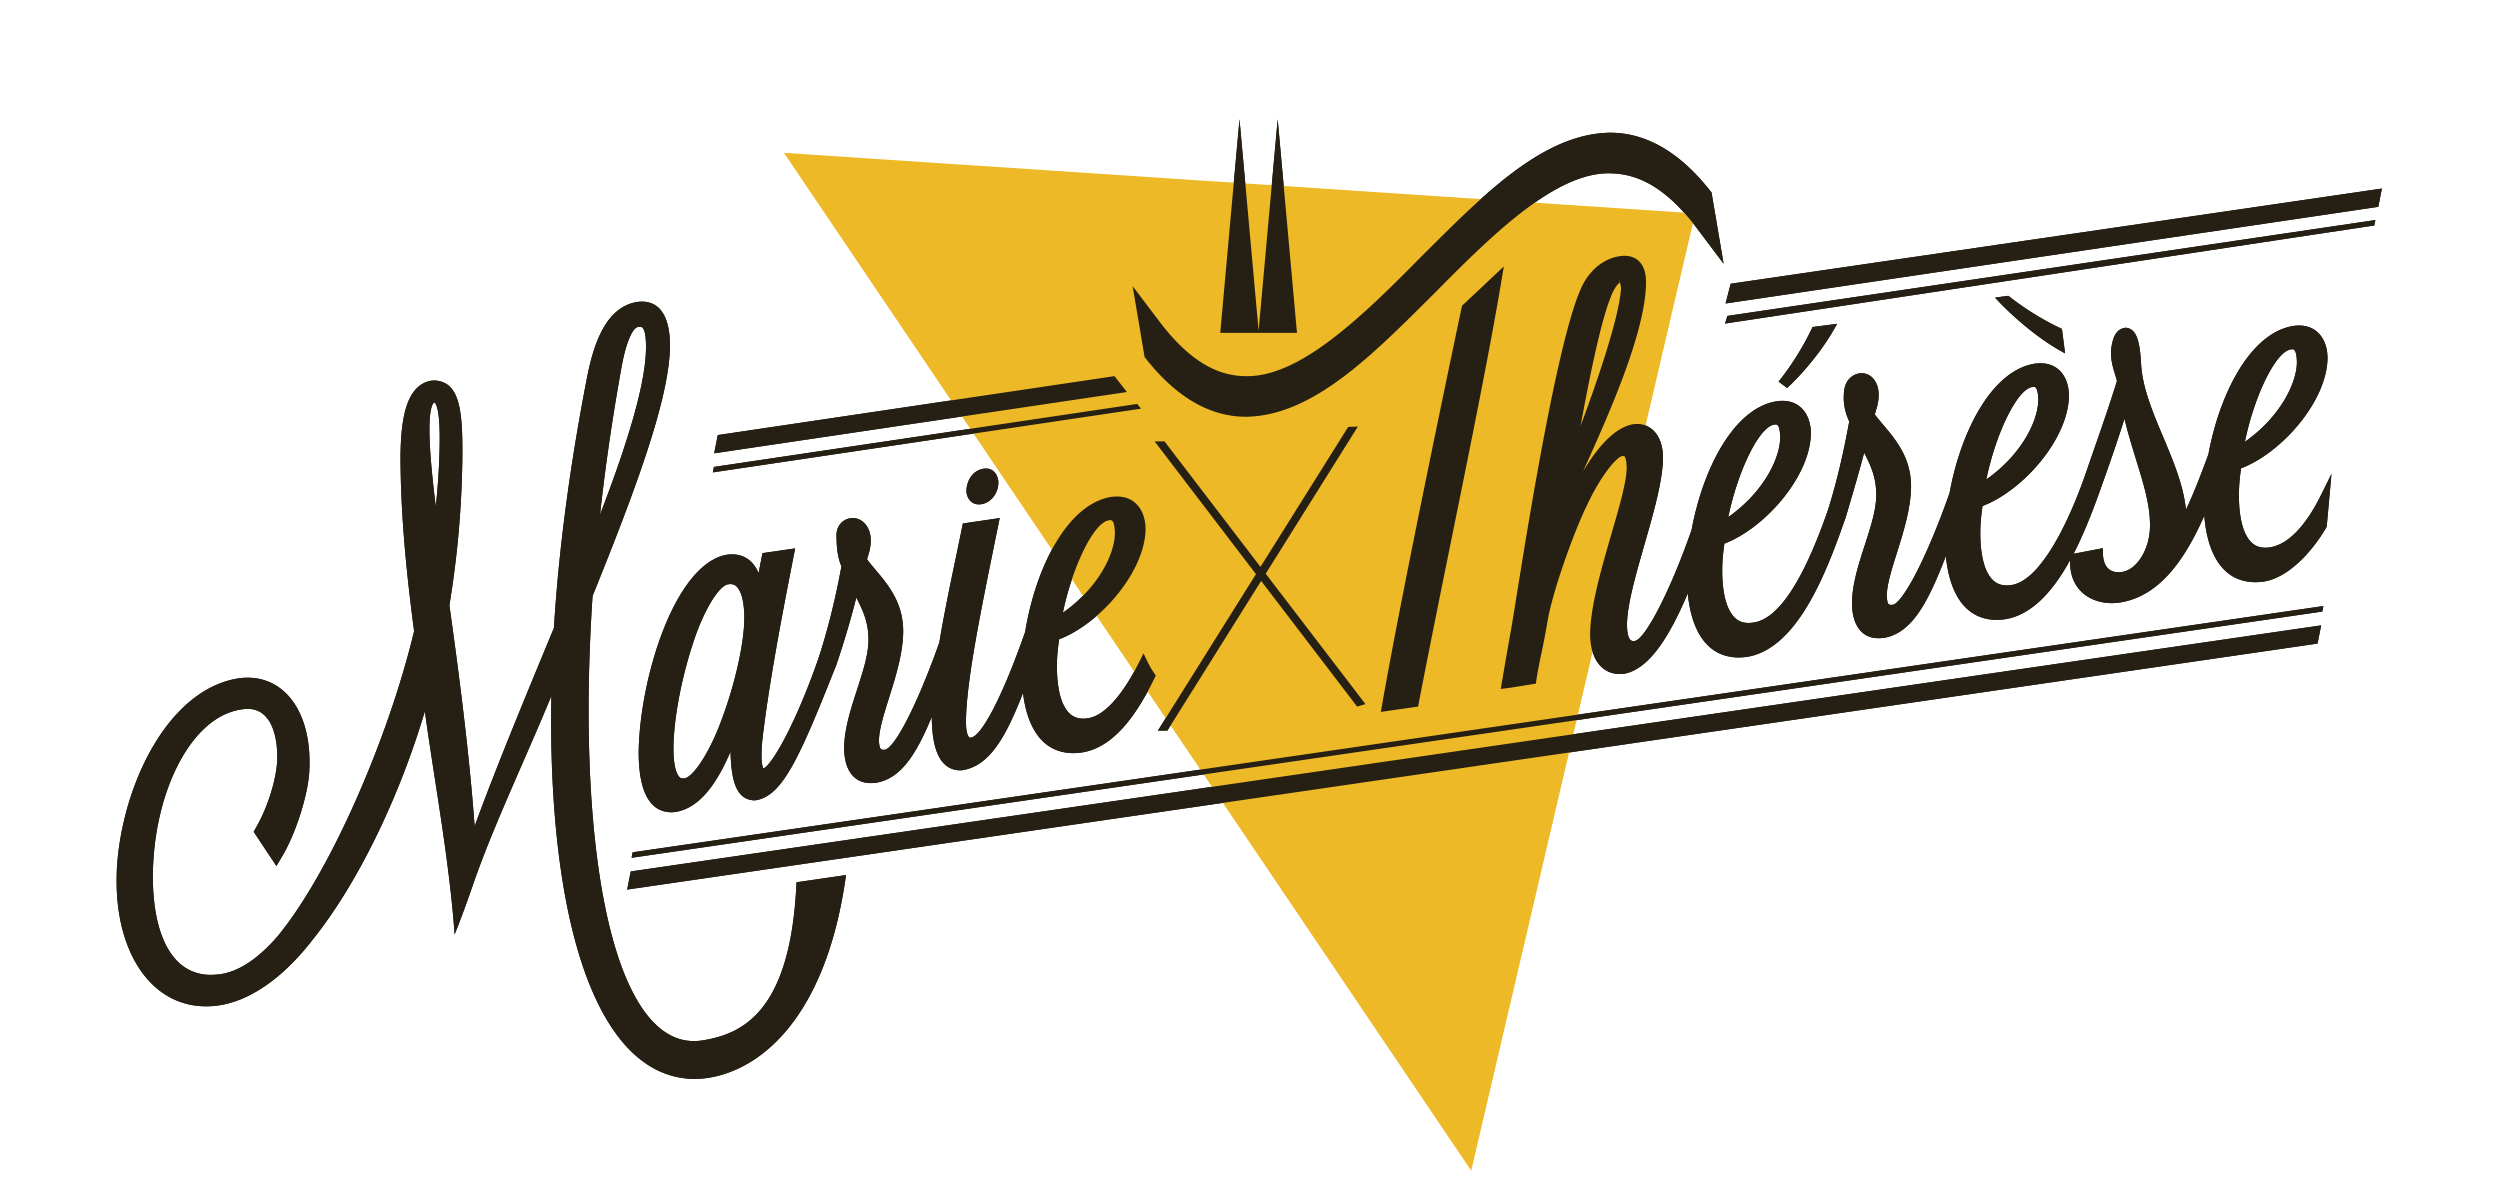
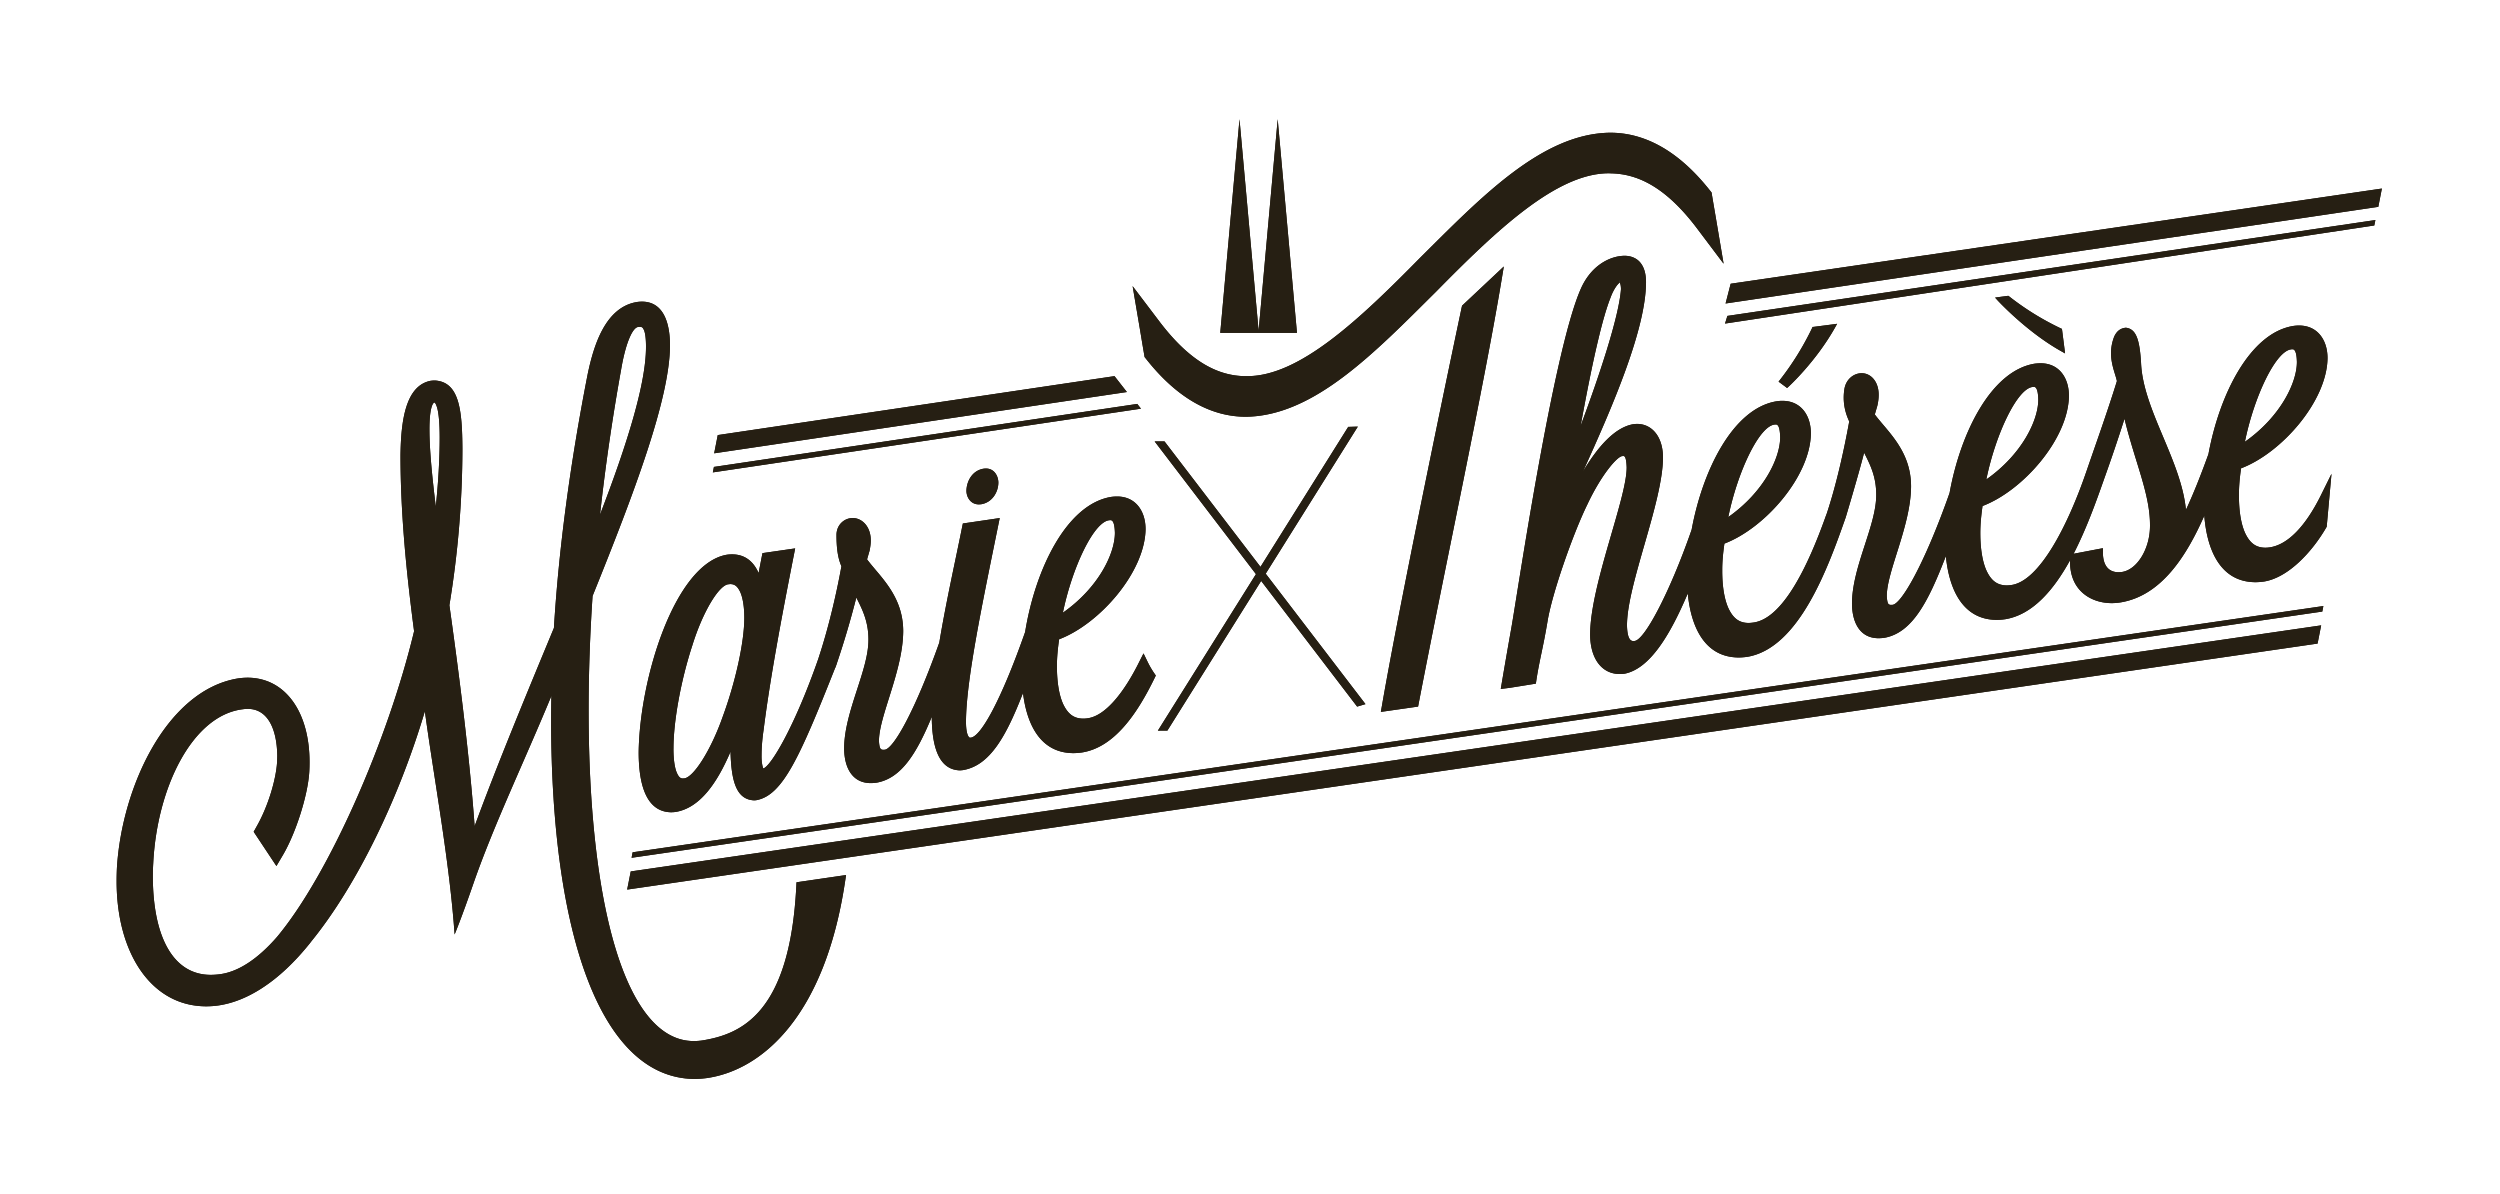
<svg xmlns="http://www.w3.org/2000/svg" xml:space="preserve" width="273.307" height="130.549">
  <defs>
    <clipPath clipPathUnits="userSpaceOnUse" id="b">
      <path d="M71.589 479.527h425.197v283.465H71.589Z" />
    </clipPath>
    <filter id="a" x="-.052" y="-.122" width="1.103" height="1.244" color-interpolation-filters="sRGB">
      <feFlood flood-opacity="1" flood-color="#FFF" result="flood" />
      <feComposite in="flood" in2="SourceGraphic" operator="in" result="composite1" />
      <feGaussianBlur in="composite1" stdDeviation="2" result="blur" />
      <feOffset result="offset" />
      <feComposite in="SourceGraphic" in2="offset" result="fbSourceGraphic" />
      <feColorMatrix result="fbSourceGraphicAlpha" in="fbSourceGraphic" values="0 0 0 -1 0 0 0 0 -1 0 0 0 0 -1 0 0 0 0 1 0" />
      <feFlood flood-opacity="1" flood-color="#FFF" result="flood" />
      <feComposite in2="fbSourceGraphic" in="flood" operator="in" result="composite1" />
      <feGaussianBlur in="composite1" stdDeviation="1" result="blur" />
      <feOffset result="offset" />
      <feComposite in2="offset" in="fbSourceGraphic" result="fbSourceGraphic" />
      <feColorMatrix result="fbSourceGraphicAlpha" in="fbSourceGraphic" values="0 0 0 -1 0 0 0 0 -1 0 0 0 0 -1 0 0 0 0 1 0" />
      <feFlood flood-opacity="1" flood-color="#FFF" result="flood" />
      <feComposite in2="fbSourceGraphic" in="flood" operator="in" result="composite1" />
      <feGaussianBlur in="composite1" stdDeviation="1" result="blur" />
      <feOffset result="offset" />
      <feComposite in2="offset" in="fbSourceGraphic" result="composite2" />
    </filter>
  </defs>
  <g transform="matrix(1.333 0 0 -1.333 -190.714 940.455)" fill="#261f13" filter="url(#a)">
    <g clip-path="url(#b)">
      <path d="M178.811 663.972c-.319 2.594-.522 4.777-.52 6.311-.003.773.052 1.382.153 1.768.103.405.232.451.232.451.007 0 .018.005.018.005h.004c.014 0 .1-.019.228-.439.122-.447.205-1.235.205-2.435 0-1.77-.112-3.677-.32-5.66m15.196 11.214c.407 2.414 1.015 3.55 1.443 3.515a.921.921 0 0 0 .108.01c.181-.019.21-.025.333-.276.102-.253.163-.726.16-1.36.008-3.004-1.547-7.995-3.769-13.762.43 3.93 1.014 7.93 1.725 11.873m14.373-42.334c-.524-10.413-4.49-12.149-7.719-12.666a4.638 4.638 0 0 0-.67-.049c-2.775-.023-4.97 2.736-6.449 7.626-1.472 4.866-2.197 11.717-2.197 19.51 0 2.997.11 6.143.324 9.364 3.451 8.544 6.337 16.19 6.35 20.564-.005 2.036-.644 3.573-2.29 3.578-.14 0-.288-.009-.436-.035-2.63-.439-3.547-3.68-4.013-5.855-1.456-7.42-2.386-14.43-2.78-20.873-2.277-5.496-4.633-11.162-6.503-16.254-.437 5.993-1.274 12.433-2.07 18.12a79.459 79.459 0 0 1 1.068 12.796c-.016 3.213-.25 5.522-2.264 5.633-.113 0-.232-.009-.358-.027-2.032-.413-2.42-3.252-2.456-6.096 0-4.873.487-9.623 1.114-14.44-2.128-8.89-6.956-19.929-11.235-25.065-1.535-1.767-3.123-2.843-4.635-3.057a5.703 5.703 0 0 0-.796-.06c-3.025-.007-4.724 2.983-4.76 7.981 0 .39.01.785.034 1.184.305 6.15 3.178 12.084 7.312 12.615.16.023.303.033.437.033 1.54.01 2.383-1.469 2.423-3.819 0-.155-.006-.318-.012-.492-.074-1.429-.732-3.699-1.72-5.403l-.09-.165-.114-.196 1.866-2.812.544.922c1.04 1.775 2.035 4.865 2.151 6.807.016.27.021.533.021.783.008 4.058-1.944 6.926-5.08 6.934-.26 0-.53-.022-.803-.063-5.816-.969-9.502-8.86-9.913-15.524a23.369 23.369 0 0 1-.026-1.085c-.012-5.848 2.798-10.26 7.321-10.28.34 0 .69.02 1.053.075 1.171.175 2.3.638 3.383 1.314.05.03.101.064.153.098 1.375.885 2.686 2.125 3.928 3.67l.067.088.057.074c3.72 4.578 7.175 11.678 9.318 18.877.771-5.656 2.02-12.283 2.44-18.307.002.011.56 1.338 1.56 4.233 1.625 4.677 4.148 9.945 6.378 15.337-.015-.725-.023-1.44-.023-2.146.035-17.33 4.018-29.146 11.706-29.27.352 0 .712.024 1.08.075 4.402.637 9.645 4.912 11.328 16.154l.074.494-4.063-.594zm108.676 25.75a2.445 2.445 0 0 0-.26-.016c-.806.014-1.23.561-1.259 1.525v.447l-.44-.083-1.967-.375c1.053 2.043 1.856 4.297 2.481 6.068l.017.051a138.374 138.374 0 0 1 1.678 4.953c.852-3.53 2.106-6.173 2.092-8.744.014-1.916-1.07-3.673-2.342-3.826M274.12 677.55c.346 1.463.692 2.693 1.028 3.543.31.856.7 1.224.735 1.224h.001l-.053.367.071-.312.005-.053c.021-.009.008.007.023-.023.034-.054.08-.227.08-.502-.163-2.296-1.869-7.352-3.31-11.205.471 2.56.945 4.98 1.42 6.961m14.534-6.85c.021.002.041.008.054.008.141-.006.334-.103.36-1.04.01-1.673-1.313-4.486-4.256-6.557.762 3.733 2.561 7.535 3.842 7.59m21.16 3.082c.023.005.043.005.068.005.125 0 .332-.109.354-1.033.012-1.674-1.315-4.49-4.262-6.56.762 3.733 2.565 7.535 3.84 7.588m21.211 3.085-.05.366.062-.366a.44.44 0 0 0 .054.008c.127-.004.332-.109.354-1.036.012-1.667-1.313-4.48-4.264-6.555.76 3.738 2.563 7.537 3.844 7.583m-1.842-16.246a2.505 2.505 0 0 0-.348-.024c-.757.013-1.226.38-1.605 1.138-.363.754-.543 1.878-.537 3.166-.006.71.064 1.435.174 2.207 3.33 1.263 7.047 5.51 7.091 9.035 0 1.467-.804 2.674-2.33 2.676-.158 0-.332-.01-.51-.04-3.51-.595-6.007-5.56-6.925-10.5l-.033-.093c-.618-1.706-1.215-3.203-1.815-4.487-.385 4.063-3.52 8.223-3.68 12.053-.12 2.012-.44 2.791-1.246 2.887-.568-.05-.818-.434-.949-.713a3.665 3.665 0 0 1-.267-1.378c.005-.97.367-1.732.482-2.284-.81-2.617-1.8-5.357-2.475-7.334l-.072-.205c-1.424-4.135-3.785-8.934-6.17-9.195a2.516 2.516 0 0 0-.336-.024c-.759.012-1.232.38-1.607 1.134-.367.753-.543 1.88-.543 3.17 0 .712.072 1.436.182 2.208 3.322 1.26 7.043 5.507 7.085 9.035 0 1.471-.802 2.671-2.322 2.671-.164 0-.334-.013-.51-.036-3.537-.6-6.044-5.615-6.953-10.584l-.006-.026c-2.035-5.78-3.998-9.217-4.718-9.166-.03-.002-.059-.005-.09-.005-.186.02-.295.028-.338.694-.025 2.022 1.975 5.783 1.99 9.034-.004 2.918-1.95 4.51-2.974 5.891l.207.71c.08.347.111.64.111.906 0 1.091-.65 1.767-1.39 1.767-.67.002-1.307-.516-1.424-1.327a4.452 4.452 0 0 1-.053-.677c0-.797.22-1.455.453-1.952-.465-2.552-1.094-5.306-1.844-7.558l-.06-.155c-1.496-4.218-3.584-8.528-6.018-8.788a2.747 2.747 0 0 0-.35-.027c-.757.012-1.226.38-1.603 1.138-.365.752-.545 1.878-.54 3.164-.005.711.067 1.435.177 2.208 3.324 1.263 7.045 5.51 7.093 9.037-.002 1.468-.808 2.667-2.326 2.67a2.88 2.88 0 0 1-.519-.042c-3.518-.598-6.018-5.577-6.935-10.525l-.023-.067c-1.776-5.098-3.893-9.113-4.695-9.06a.85.85 0 0 0-.07-.006c-.209.002-.487.162-.514 1.263-.019 3.325 2.933 10.093 2.952 13.786-.003 1.722-.913 2.753-2.114 2.758-.114 0-.229-.009-.338-.025-1.508-.27-2.892-1.846-4.11-3.874 2.46 5.395 5.156 11.68 5.17 15.514 0 .653-.134 1.19-.445 1.586-.31.398-.8.591-1.32.588a2.82 2.82 0 0 1-.393-.03c-1.09-.158-2.437-.937-3.205-2.715-2.274-5.175-5.187-25.013-5.683-27.785a532.662 532.662 0 0 1-.866-4.994l.737.092 2.141.344.04.275c.25 1.646.55 2.627.924 4.877.375 2.25 2.061 7.098 3.262 9.551 1.157 2.46 2.48 3.98 2.887 3.96.03.004.058.004.058.004.08 0 .242 0 .276-.917.023-2.539-2.98-9.647-2.995-13.706 0-2.007.968-3.252 2.417-3.255.133 0 .272.008.412.027 2.092.416 3.75 3.222 5.177 6.58.28-2.902 1.481-5.23 4.16-5.25.231 0 .468.018.714.052 4.26.704 6.64 7.348 8.078 11.436 0 0 1.057 3.514 1.51 5.306.51-.99.994-1.974.994-3.437.025-2.505-1.967-5.886-1.987-8.908.002-1.615.674-2.869 2.174-2.869.157 0 .317.012.483.034 2.285.411 3.597 2.947 5.041 6.702.281-2.892 1.48-5.212 4.156-5.232.23 0 .471.018.723.055 2.252.375 3.976 2.415 5.316 4.854-.002-.059-.008-.12-.008-.176.004-2.34 1.721-3.356 3.41-3.36.235 0 .47.02.704.055 3.414.545 5.468 3.891 6.894 7.115.238-2.998 1.428-5.433 4.178-5.453.23 0 .467.018.715.053 1.992.318 3.945 2.425 5.105 4.427l.04.071.394 4.336-.879-1.78c-1.244-2.5-2.697-4.049-4.22-4.256m-92.28 15.845.021-.132.016-.097.151-.189c2.572-3.25 5.347-4.71 8.157-4.71h.013c5.6.076 10.577 5.295 15.571 10.246 4.923 5 9.895 9.753 14.214 9.72.027 0 .04 0 .041-.005 2.282-.008 4.58-1.13 7.098-4.433l2.243-2.979-.623 3.682c-.109.65-.223 1.293-.328 1.931l-.02.135-.019.096-.149.185c-2.575 3.253-5.353 4.72-8.17 4.715h-.037c-5.583-.09-10.552-5.3-15.539-10.249-4.922-5-9.896-9.749-14.217-9.714l-.09-.002c-2.228.01-4.523 1.133-7.042 4.434l-2.237 2.952.62-3.653c.108-.65.214-1.292.325-1.933m-2.43-1.798-32.538-4.834-.294-1.496 33.85 5.027Zm1.866-2.279-34.718-5.166-.089-.449 35.113 5.226Zm48.205 6.59 53.248 8.046.09.445-53.144-7.862zm.463 3.267-.418-1.62 53.532 7.927.294 1.5zm-90.502-49.687 138.635 20.176.295 1.494-138.637-20.182Zm54.925 45.658.007.014-1.58 17.51-1.565-17.35-1.567 17.35-1.578-17.51.007-.014Zm-54.562-43.05 138.66 20.194.087.452-138.662-20.197Zm117.245 41.548.318-.183-.045.368-.197 1.542-.016.101-.088.041a22.59 22.59 0 0 0-4.244 2.627l-.064.045-.735-.097-.349-.049.236-.26c.01-.008 2.363-2.558 5.184-4.135m-22.479-3.02.115.104c.008.006 2.225 2.03 3.807 4.836l.182.326-.367-.05-1.543-.2-.102-.01-.04-.09a23.129 23.129 0 0 0-2.63-4.244l-.12-.149.58-.43zm-65.904-6.617c-.973-.166-1.396-1.102-1.399-1.82 0-.496.331-1.105 1.01-1.107.064 0 .133.006.21.013.906.155 1.392 1.008 1.398 1.768 0 .517-.317 1.16-1.016 1.16-.07 0-.138-.006-.203-.014m15.08-21.48 7.691 12.276 7.871-10.307.685.203-8.183 10.697 7.556 12.063-.789-.024-7.195-11.48-7.874 10.293h-.809l8.312-10.888-8.044-12.836Zm17.596 2.033-.088-.499 3.054.437.05.26c2.157 11.206 5.313 25.81 6.8 34.746l.181 1.087-3.425-3.217-.026-.115c0-.002-4.828-22.793-6.546-32.699m-58.102-3.508c-.002 2.282.625 5.643 1.54 8.442.867 2.806 2.22 5.021 3.001 5.037a.732.732 0 0 0 .141.012c.333-.01.56-.166.788-.639.215-.47.34-1.215.34-2.139 0-2.01-.74-5.299-1.764-8.079-.978-2.795-2.442-5.069-3.2-5.08-.03 0-.062-.005-.08-.005-.19.004-.342.1-.52.54-.16.421-.248 1.097-.248 1.911zm7.316-1.632v-.002h-.014c.006.002.01.002.014.002m28.462 20.361-.05.365.056-.365c.022.002.041.006.058.006.136-.004.332-.104.36-1.033.008-1.676-1.312-4.487-4.266-6.56.765 3.731 2.565 7.534 3.842 7.587m-35.988-23.95h.041c.117 0 .237.01.357.026 2 .338 3.401 2.397 4.491 4.945.058-2.386.461-3.902 1.893-3.994.083-.004.165.003.251.017 2.142.42 3.518 3.491 6.447 10.874h.012l.07.204.015.038.025.064v.016a72.143 72.143 0 0 1 1.604 5.42c.507-.994.994-1.978.994-3.443.02-2.502-1.97-5.885-1.993-8.91.005-1.612.675-2.864 2.18-2.866.157 0 .32.012.491.037 2.007.358 3.262 2.366 4.516 5.398.014-2.385.54-4.316 2.274-4.39.097 0 .198.007.306.024 2.201.388 3.522 2.775 4.902 6.321.336-2.75 1.531-4.912 4.111-4.932.23 0 .47.018.714.052 2.661.414 4.538 3.17 5.972 6.117l.095.196-.123.177a7.352 7.352 0 0 0-.558.961l-.327.676-.338-.67c-1.24-2.516-2.789-4.474-4.27-4.655a2.382 2.382 0 0 0-.35-.025c-.757.01-1.226.377-1.605 1.135-.363.754-.54 1.881-.539 3.17-.002.706.07 1.431.18 2.201 3.323 1.262 7.042 5.51 7.09 9.035-.003 1.475-.812 2.676-2.33 2.676-.162 0-.334-.009-.51-.036-3.652-.62-6.208-5.95-7.036-11.075-1.943-5.533-3.665-8.694-4.508-8.668l-.029-.002c-.005.002-.302.072-.315 1.252 0 3.387 1.306 9.588 2.66 16.242l.107.522-.523-.08-2.5-.368-.053-.258c-.532-2.67-1.327-6.182-1.878-9.506-1.99-5.6-3.783-8.794-4.509-8.794l-.002.004a.961.961 0 0 0-.095-.009c-.183.022-.302.038-.343.7-.024 2.02 1.973 5.78 1.988 9.037-.006 2.92-1.946 4.502-2.966 5.885l.207.711c.067.324.1.597.1.846-.006 1.152-.725 1.83-1.484 1.832-.674 0-1.329-.545-1.329-1.39 0-1.062.11-1.9.406-2.565-.463-2.55-1.124-5.252-1.869-7.502l-.01-.04c-1.982-5.689-3.932-8.888-4.53-9.042-.055.107-.155.507-.143 1.08 0 .53.042 1.236.168 2.083.505 4.035 1.431 9.026 2.488 14.373l.1.512-2.68-.388-.052-.262-.266-1.372c-.398.911-1.087 1.533-2.172 1.533a3 3 0 0 1-.459-.034c-4.26-.783-7.134-10.182-7.205-16.205.004-2.8.692-4.866 2.644-4.912" />
    </g>
  </g>
-   <path d="m85.705 16.71 99.62 6.613-24.488 104.66Z" fill="#edb927" />
  <g clip-path="url(#b)" transform="matrix(1.333 0 0 -1.333 -190.714 940.455)" fill="#261f13">
    <path d="M178.811 663.972c-.319 2.594-.522 4.777-.52 6.311-.003.773.052 1.382.153 1.768.103.405.232.451.232.451.007 0 .018.005.018.005h.004c.014 0 .1-.019.228-.439.122-.447.205-1.235.205-2.435 0-1.77-.112-3.677-.32-5.66m15.196 11.214c.407 2.414 1.015 3.55 1.443 3.515a.921.921 0 0 0 .108.01c.181-.019.21-.025.333-.276.102-.253.163-.726.16-1.36.008-3.004-1.547-7.995-3.769-13.762.43 3.93 1.014 7.93 1.725 11.873m14.373-42.334c-.524-10.413-4.49-12.149-7.719-12.666a4.638 4.638 0 0 0-.67-.049c-2.775-.023-4.97 2.736-6.449 7.626-1.472 4.866-2.197 11.717-2.197 19.51 0 2.997.11 6.143.324 9.364 3.451 8.544 6.337 16.19 6.35 20.564-.005 2.036-.644 3.573-2.29 3.578-.14 0-.288-.009-.436-.035-2.63-.439-3.547-3.68-4.013-5.855-1.456-7.42-2.386-14.43-2.78-20.873-2.277-5.496-4.633-11.162-6.503-16.254-.437 5.993-1.274 12.433-2.07 18.12a79.459 79.459 0 0 1 1.068 12.796c-.016 3.213-.25 5.522-2.264 5.633-.113 0-.232-.009-.358-.027-2.032-.413-2.42-3.252-2.456-6.096 0-4.873.487-9.623 1.114-14.44-2.128-8.89-6.956-19.929-11.235-25.065-1.535-1.767-3.123-2.843-4.635-3.057a5.703 5.703 0 0 0-.796-.06c-3.025-.007-4.724 2.983-4.76 7.981 0 .39.01.785.034 1.184.305 6.15 3.178 12.084 7.312 12.615.16.023.303.033.437.033 1.54.01 2.383-1.469 2.423-3.819 0-.155-.006-.318-.012-.492-.074-1.429-.732-3.699-1.72-5.403l-.09-.165-.114-.196 1.866-2.812.544.922c1.04 1.775 2.035 4.865 2.151 6.807.016.27.021.533.021.783.008 4.058-1.944 6.926-5.08 6.934-.26 0-.53-.022-.803-.063-5.816-.969-9.502-8.86-9.913-15.524a23.369 23.369 0 0 1-.026-1.085c-.012-5.848 2.798-10.26 7.321-10.28.34 0 .69.02 1.053.075 1.171.175 2.3.638 3.383 1.314.05.03.101.064.153.098 1.375.885 2.686 2.125 3.928 3.67l.067.088.057.074c3.72 4.578 7.175 11.678 9.318 18.877.771-5.656 2.02-12.283 2.44-18.307.002.011.56 1.338 1.56 4.233 1.625 4.677 4.148 9.945 6.378 15.337-.015-.725-.023-1.44-.023-2.146.035-17.33 4.018-29.146 11.706-29.27.352 0 .712.024 1.08.075 4.402.637 9.645 4.912 11.328 16.154l.074.494-4.063-.594zm108.676 25.75a2.445 2.445 0 0 0-.26-.016c-.806.014-1.23.561-1.259 1.525v.447l-.44-.083-1.967-.375c1.053 2.043 1.856 4.297 2.481 6.068l.017.051a138.374 138.374 0 0 1 1.678 4.953c.852-3.53 2.106-6.173 2.092-8.744.014-1.916-1.07-3.673-2.342-3.826M274.12 677.55c.346 1.463.692 2.693 1.028 3.543.31.856.7 1.224.735 1.224h.001l-.053.367.071-.312.005-.053c.021-.009.008.007.023-.023.034-.054.08-.227.08-.502-.163-2.296-1.869-7.352-3.31-11.205.471 2.56.945 4.98 1.42 6.961m14.534-6.85c.021.002.041.008.054.008.141-.006.334-.103.36-1.04.01-1.673-1.313-4.486-4.256-6.557.762 3.733 2.561 7.535 3.842 7.59m21.16 3.082c.023.005.043.005.068.005.125 0 .332-.109.354-1.033.012-1.674-1.315-4.49-4.262-6.56.762 3.733 2.565 7.535 3.84 7.588m21.211 3.085-.05.366.062-.366a.44.44 0 0 0 .054.008c.127-.004.332-.109.354-1.036.012-1.667-1.313-4.48-4.264-6.555.76 3.738 2.563 7.537 3.844 7.583m-1.842-16.246a2.505 2.505 0 0 0-.348-.024c-.757.013-1.226.38-1.605 1.138-.363.754-.543 1.878-.537 3.166-.006.71.064 1.435.174 2.207 3.33 1.263 7.047 5.51 7.091 9.035 0 1.467-.804 2.674-2.33 2.676-.158 0-.332-.01-.51-.04-3.51-.595-6.007-5.56-6.925-10.5l-.033-.093c-.618-1.706-1.215-3.203-1.815-4.487-.385 4.063-3.52 8.223-3.68 12.053-.12 2.012-.44 2.791-1.246 2.887-.568-.05-.818-.434-.949-.713a3.665 3.665 0 0 1-.267-1.378c.005-.97.367-1.732.482-2.284-.81-2.617-1.8-5.357-2.475-7.334l-.072-.205c-1.424-4.135-3.785-8.934-6.17-9.195a2.516 2.516 0 0 0-.336-.024c-.759.012-1.232.38-1.607 1.134-.367.753-.543 1.88-.543 3.17 0 .712.072 1.436.182 2.208 3.322 1.26 7.043 5.507 7.085 9.035 0 1.471-.802 2.671-2.322 2.671-.164 0-.334-.013-.51-.036-3.537-.6-6.044-5.615-6.953-10.584l-.006-.026c-2.035-5.78-3.998-9.217-4.718-9.166-.03-.002-.059-.005-.09-.005-.186.02-.295.028-.338.694-.025 2.022 1.975 5.783 1.99 9.034-.004 2.918-1.95 4.51-2.974 5.891l.207.71c.08.347.111.64.111.906 0 1.091-.65 1.767-1.39 1.767-.67.002-1.307-.516-1.424-1.327a4.452 4.452 0 0 1-.053-.677c0-.797.22-1.455.453-1.952-.465-2.552-1.094-5.306-1.844-7.558l-.06-.155c-1.496-4.218-3.584-8.528-6.018-8.788a2.747 2.747 0 0 0-.35-.027c-.757.012-1.226.38-1.603 1.138-.365.752-.545 1.878-.54 3.164-.005.711.067 1.435.177 2.208 3.324 1.263 7.045 5.51 7.093 9.037-.002 1.468-.808 2.667-2.326 2.67a2.88 2.88 0 0 1-.519-.042c-3.518-.598-6.018-5.577-6.935-10.525l-.023-.067c-1.776-5.098-3.893-9.113-4.695-9.06a.85.85 0 0 0-.07-.006c-.209.002-.487.162-.514 1.263-.019 3.325 2.933 10.093 2.952 13.786-.003 1.722-.913 2.753-2.114 2.758-.114 0-.229-.009-.338-.025-1.508-.27-2.892-1.846-4.11-3.874 2.46 5.395 5.156 11.68 5.17 15.514 0 .653-.134 1.19-.445 1.586-.31.398-.8.591-1.32.588a2.82 2.82 0 0 1-.393-.03c-1.09-.158-2.437-.937-3.205-2.715-2.274-5.175-5.187-25.013-5.683-27.785a532.662 532.662 0 0 1-.866-4.994l.737.092 2.141.344.04.275c.25 1.646.55 2.627.924 4.877.375 2.25 2.061 7.098 3.262 9.551 1.157 2.46 2.48 3.98 2.887 3.96.03.004.058.004.058.004.08 0 .242 0 .276-.917.023-2.539-2.98-9.647-2.995-13.706 0-2.007.968-3.252 2.417-3.255.133 0 .272.008.412.027 2.092.416 3.75 3.222 5.177 6.58.28-2.902 1.481-5.23 4.16-5.25.231 0 .468.018.714.052 4.26.704 6.64 7.348 8.078 11.436 0 0 1.057 3.514 1.51 5.306.51-.99.994-1.974.994-3.437.025-2.505-1.967-5.886-1.987-8.908.002-1.615.674-2.869 2.174-2.869.157 0 .317.012.483.034 2.285.411 3.597 2.947 5.041 6.702.281-2.892 1.48-5.212 4.156-5.232.23 0 .471.018.723.055 2.252.375 3.976 2.415 5.316 4.854-.002-.059-.008-.12-.008-.176.004-2.34 1.721-3.356 3.41-3.36.235 0 .47.02.704.055 3.414.545 5.468 3.891 6.894 7.115.238-2.998 1.428-5.433 4.178-5.453.23 0 .467.018.715.053 1.992.318 3.945 2.425 5.105 4.427l.04.071.394 4.336-.879-1.78c-1.244-2.5-2.697-4.049-4.22-4.256m-92.28 15.845.021-.132.016-.097.151-.189c2.572-3.25 5.347-4.71 8.157-4.71h.013c5.6.076 10.577 5.295 15.571 10.246 4.923 5 9.895 9.753 14.214 9.72.027 0 .04 0 .041-.005 2.282-.008 4.58-1.13 7.098-4.433l2.243-2.979-.623 3.682c-.109.65-.223 1.293-.328 1.931l-.02.135-.019.096-.149.185c-2.575 3.253-5.353 4.72-8.17 4.715h-.037c-5.583-.09-10.552-5.3-15.539-10.249-4.922-5-9.896-9.749-14.217-9.714l-.09-.002c-2.228.01-4.523 1.133-7.042 4.434l-2.237 2.952.62-3.653c.108-.65.214-1.292.325-1.933m-2.43-1.798-32.538-4.834-.294-1.496 33.85 5.027Zm1.866-2.279-34.718-5.166-.089-.449 35.113 5.226Zm48.205 6.59 53.248 8.046.09.445-53.144-7.862zm.463 3.267-.418-1.62 53.532 7.927.294 1.5zm-90.502-49.687 138.635 20.176.295 1.494-138.637-20.182Zm54.925 45.658.007.014-1.58 17.51-1.565-17.35-1.567 17.35-1.578-17.51.007-.014Zm-54.562-43.05 138.66 20.194.087.452-138.662-20.197Zm117.245 41.548.318-.183-.045.368-.197 1.542-.016.101-.088.041a22.59 22.59 0 0 0-4.244 2.627l-.064.045-.735-.097-.349-.049.236-.26c.01-.008 2.363-2.558 5.184-4.135m-22.479-3.02.115.104c.008.006 2.225 2.03 3.807 4.836l.182.326-.367-.05-1.543-.2-.102-.01-.04-.09a23.129 23.129 0 0 0-2.63-4.244l-.12-.149.58-.43zm-65.904-6.617c-.973-.166-1.396-1.102-1.399-1.82 0-.496.331-1.105 1.01-1.107.064 0 .133.006.21.013.906.155 1.392 1.008 1.398 1.768 0 .517-.317 1.16-1.016 1.16-.07 0-.138-.006-.203-.014m15.08-21.48 7.691 12.276 7.871-10.307.685.203-8.183 10.697 7.556 12.063-.789-.024-7.195-11.48-7.874 10.293h-.809l8.312-10.888-8.044-12.836Zm17.596 2.033-.088-.499 3.054.437.05.26c2.157 11.206 5.313 25.81 6.8 34.746l.181 1.087-3.425-3.217-.026-.115c0-.002-4.828-22.793-6.546-32.699m-58.102-3.508c-.002 2.282.625 5.643 1.54 8.442.867 2.806 2.22 5.021 3.001 5.037a.732.732 0 0 0 .141.012c.333-.01.56-.166.788-.639.215-.47.34-1.215.34-2.139 0-2.01-.74-5.299-1.764-8.079-.978-2.795-2.442-5.069-3.2-5.08-.03 0-.062-.005-.08-.005-.19.004-.342.1-.52.54-.16.421-.248 1.097-.248 1.911zm7.316-1.632v-.002h-.014c.006.002.01.002.014.002m28.462 20.361-.05.365.056-.365c.022.002.041.006.058.006.136-.004.332-.104.36-1.033.008-1.676-1.312-4.487-4.266-6.56.765 3.731 2.565 7.534 3.842 7.587m-35.988-23.95h.041c.117 0 .237.01.357.026 2 .338 3.401 2.397 4.491 4.945.058-2.386.461-3.902 1.893-3.994.083-.004.165.003.251.017 2.142.42 3.518 3.491 6.447 10.874h.012l.07.204.015.038.025.064v.016a72.143 72.143 0 0 1 1.604 5.42c.507-.994.994-1.978.994-3.443.02-2.502-1.97-5.885-1.993-8.91.005-1.612.675-2.864 2.18-2.866.157 0 .32.012.491.037 2.007.358 3.262 2.366 4.516 5.398.014-2.385.54-4.316 2.274-4.39.097 0 .198.007.306.024 2.201.388 3.522 2.775 4.902 6.321.336-2.75 1.531-4.912 4.111-4.932.23 0 .47.018.714.052 2.661.414 4.538 3.17 5.972 6.117l.095.196-.123.177a7.352 7.352 0 0 0-.558.961l-.327.676-.338-.67c-1.24-2.516-2.789-4.474-4.27-4.655a2.382 2.382 0 0 0-.35-.025c-.757.01-1.226.377-1.605 1.135-.363.754-.54 1.881-.539 3.17-.002.706.07 1.431.18 2.201 3.323 1.262 7.042 5.51 7.09 9.035-.003 1.475-.812 2.676-2.33 2.676-.162 0-.334-.009-.51-.036-3.652-.62-6.208-5.95-7.036-11.075-1.943-5.533-3.665-8.694-4.508-8.668l-.029-.002c-.005.002-.302.072-.315 1.252 0 3.387 1.306 9.588 2.66 16.242l.107.522-.523-.08-2.5-.368-.053-.258c-.532-2.67-1.327-6.182-1.878-9.506-1.99-5.6-3.783-8.794-4.509-8.794l-.002.004a.961.961 0 0 0-.095-.009c-.183.022-.302.038-.343.7-.024 2.02 1.973 5.78 1.988 9.037-.006 2.92-1.946 4.502-2.966 5.885l.207.711c.067.324.1.597.1.846-.006 1.152-.725 1.83-1.484 1.832-.674 0-1.329-.545-1.329-1.39 0-1.062.11-1.9.406-2.565-.463-2.55-1.124-5.252-1.869-7.502l-.01-.04c-1.982-5.689-3.932-8.888-4.53-9.042-.055.107-.155.507-.143 1.08 0 .53.042 1.236.168 2.083.505 4.035 1.431 9.026 2.488 14.373l.1.512-2.68-.388-.052-.262-.266-1.372c-.398.911-1.087 1.533-2.172 1.533a3 3 0 0 1-.459-.034c-4.26-.783-7.134-10.182-7.205-16.205.004-2.8.692-4.866 2.644-4.912" />
  </g>
</svg>